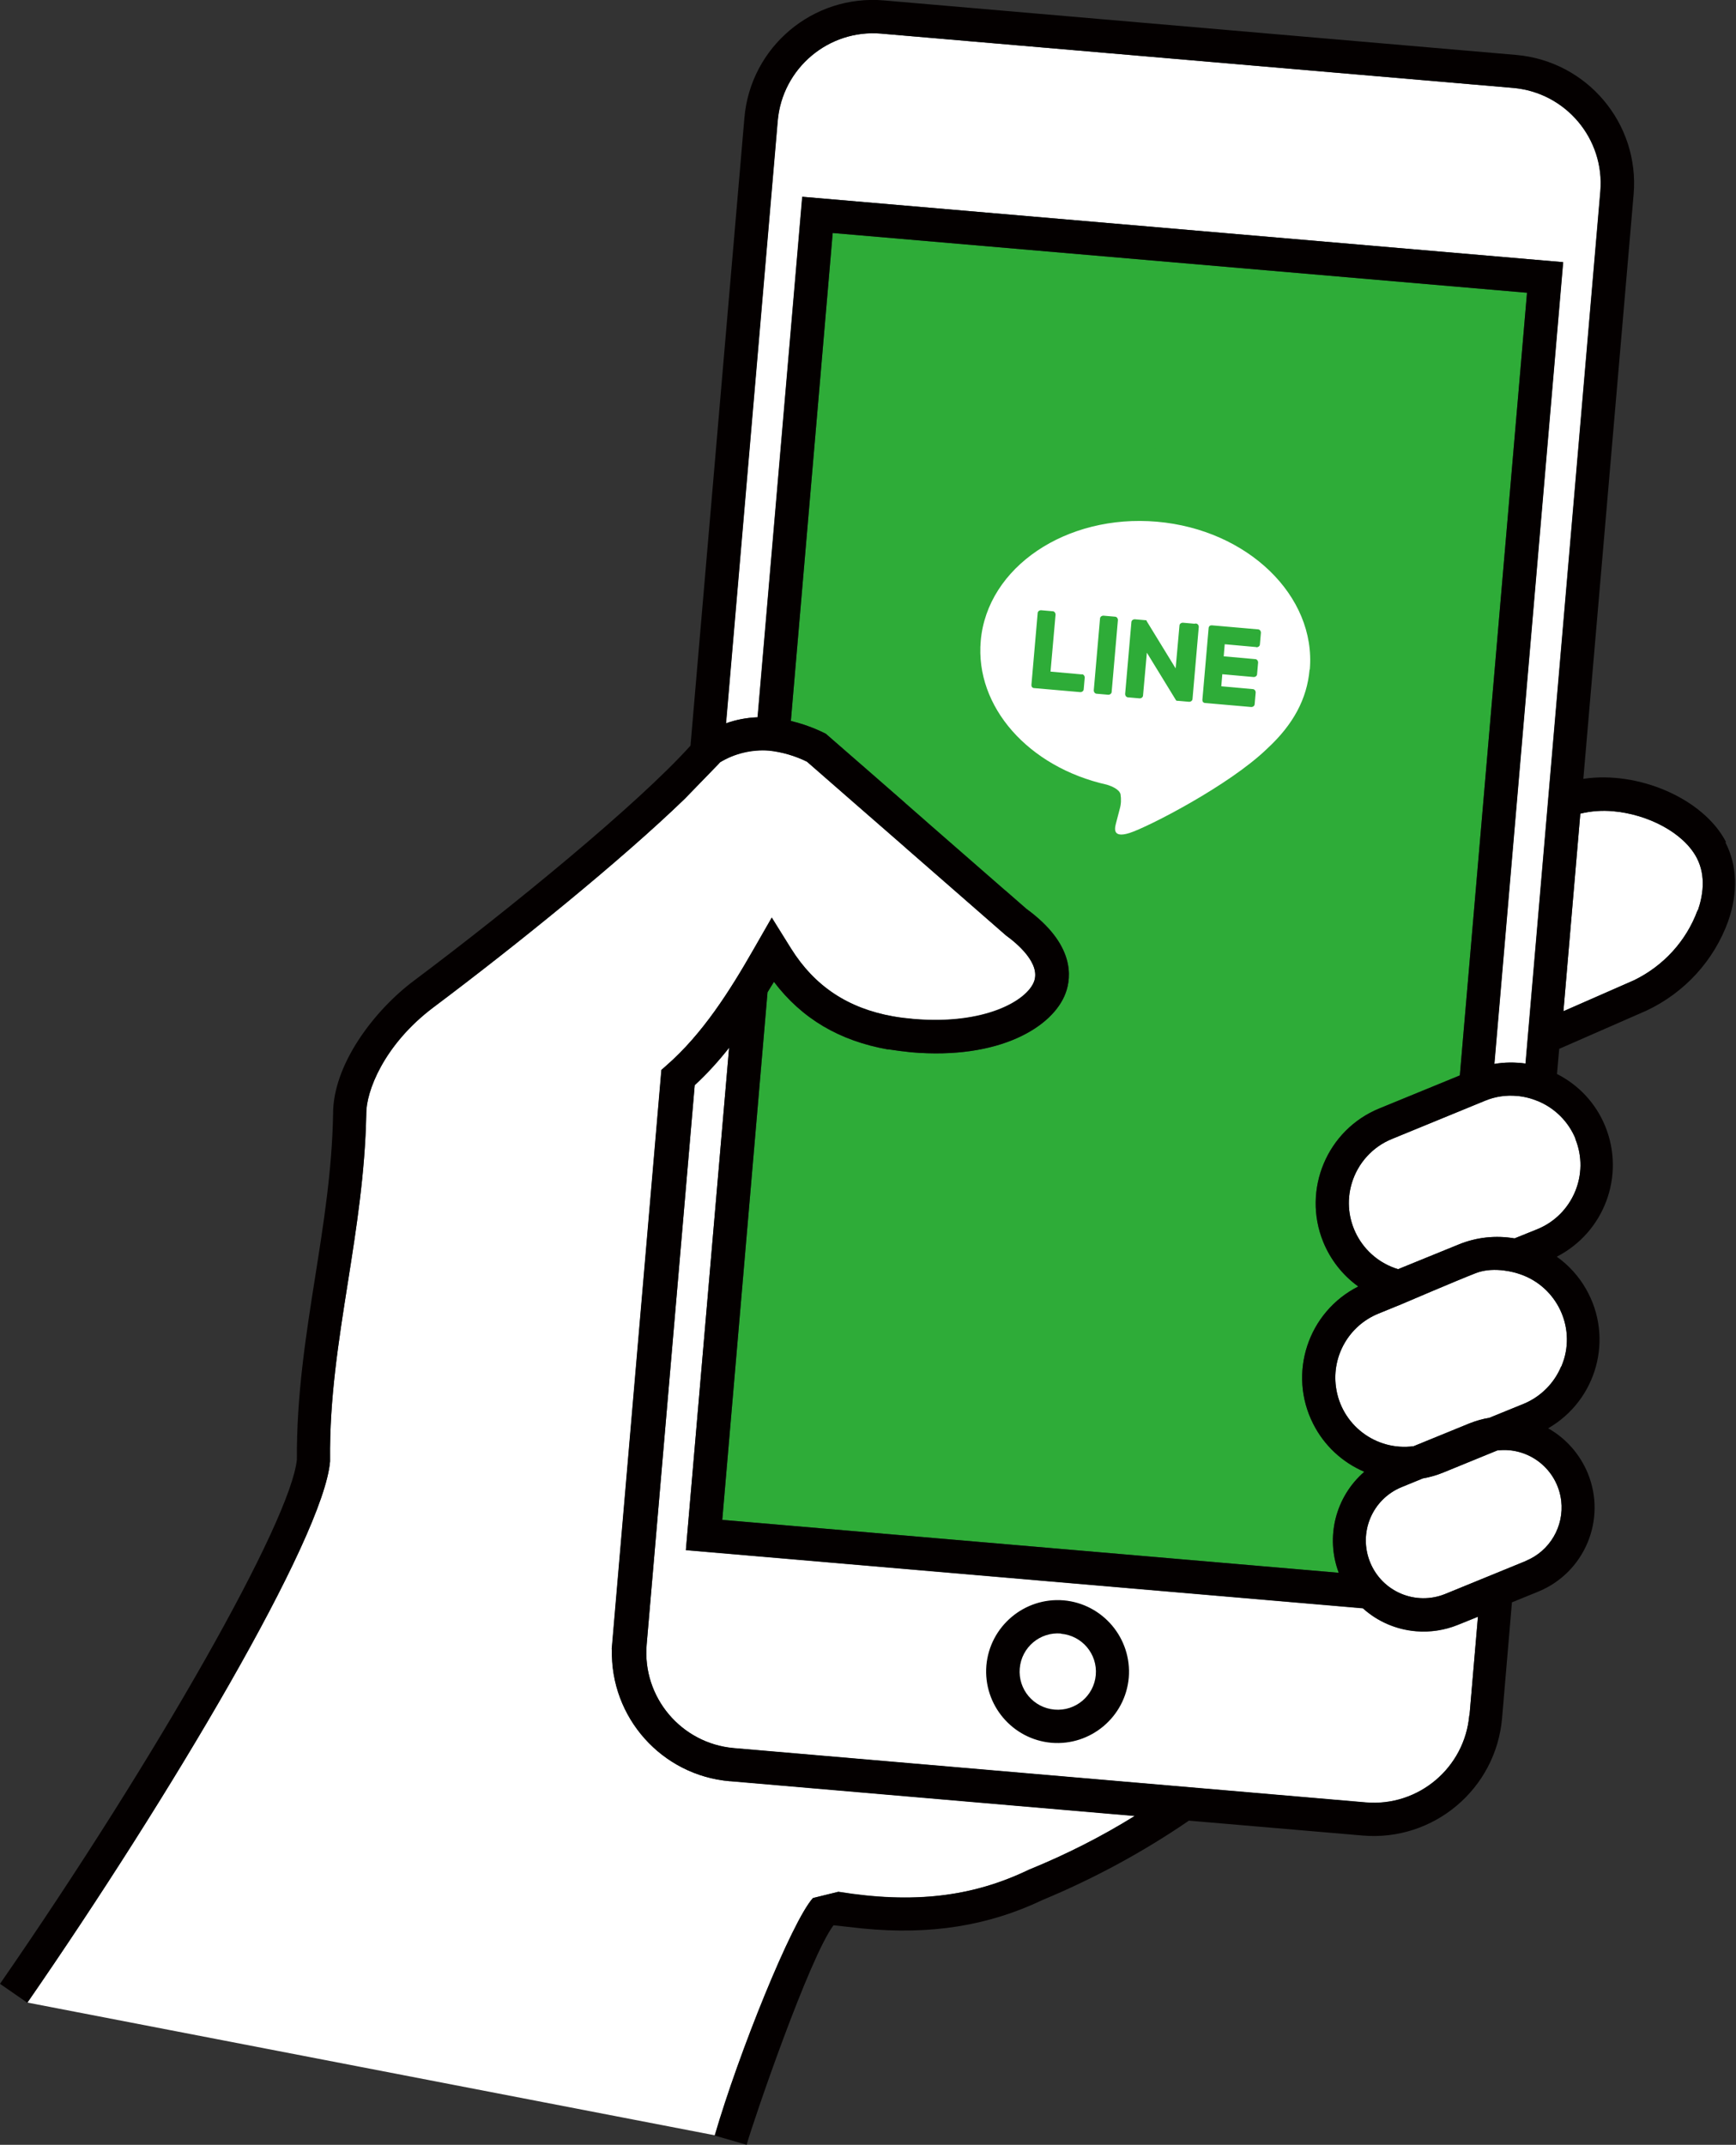
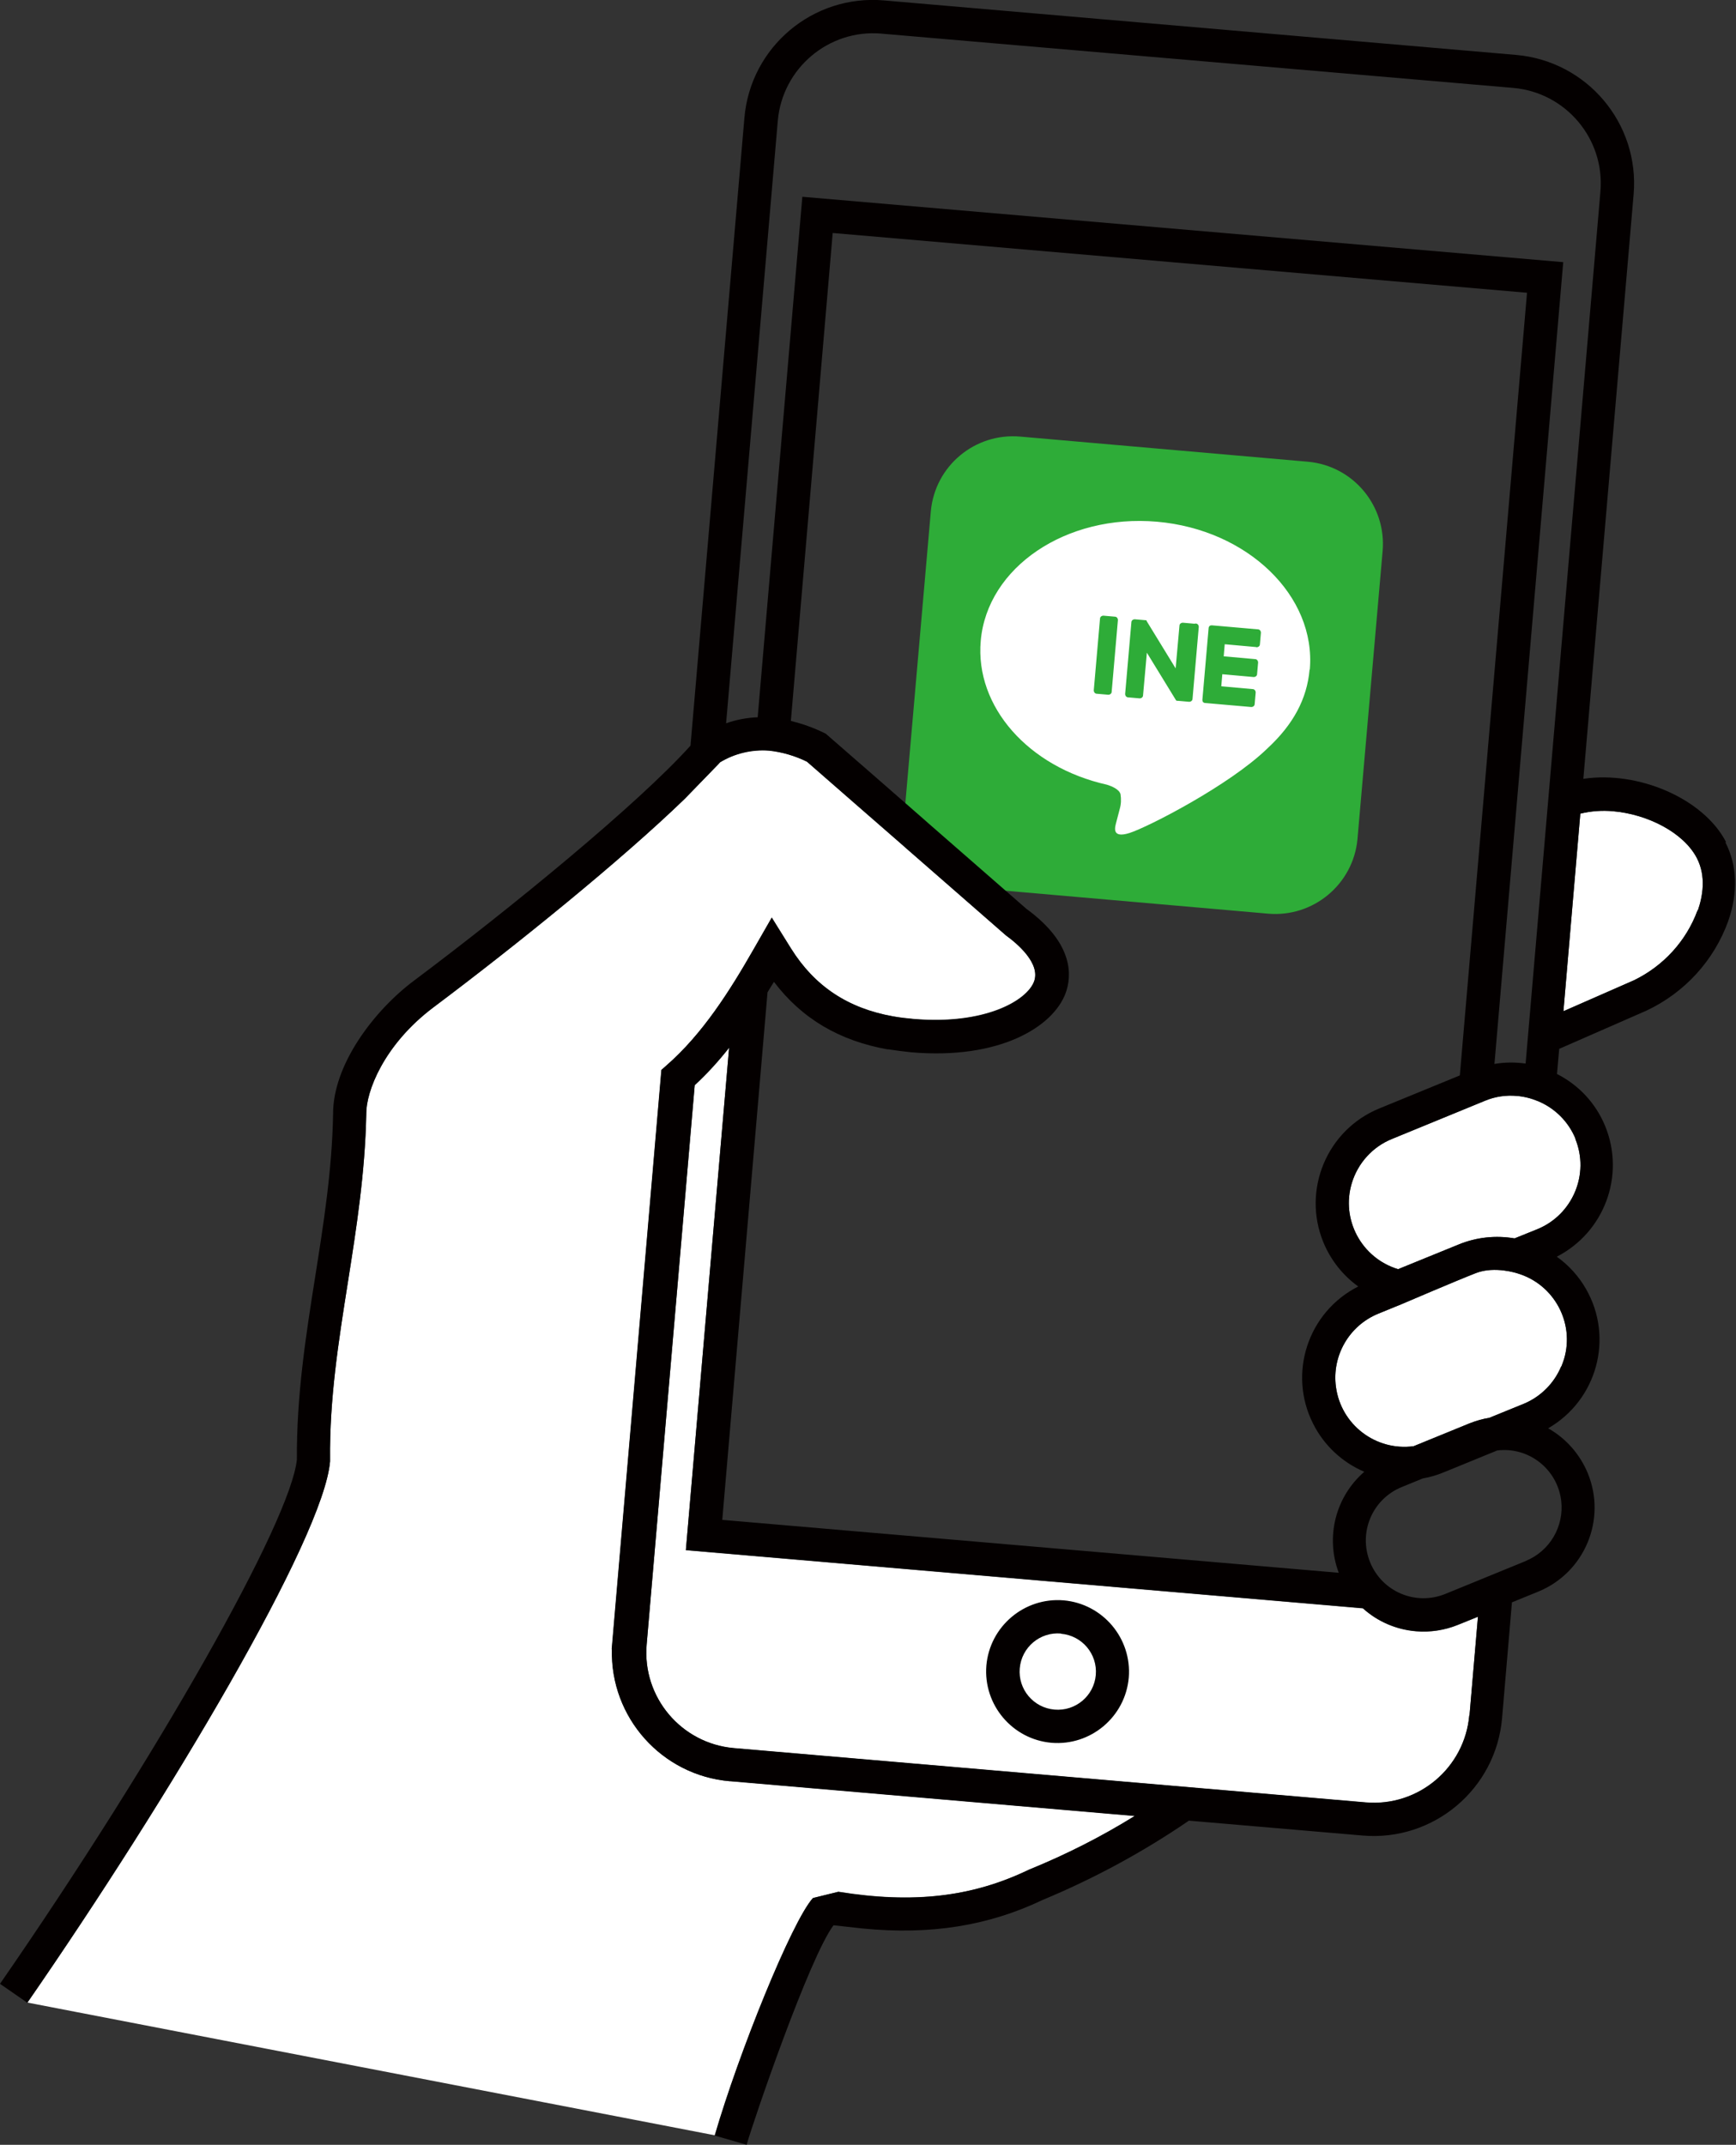
<svg xmlns="http://www.w3.org/2000/svg" id="_レイヤー_2" data-name="レイヤー 2" viewBox="0 0 86.31 106.6">
  <rect x="0" y="0" width="86.31" height="106.6" fill="#333333" stroke="none" />
  <defs>
    <style>
      .cls-1 {
        fill: #2eac38;
      }

      .cls-1, .cls-2, .cls-3 {
        stroke-width: 0px;
      }

      .cls-2 {
        fill: #040000;
      }

      .cls-3 {
        fill: #fff;
      }
    </style>
  </defs>
  <g id="illust">
    <g>
      <path id="_パス_2003" data-name="パス 2003" class="cls-3" d="M36.29,88.53c-3.38-.29-5.95-3.17-5.86-6.56h-.01s.19-2.22.19-2.22h0l2.28-26.58.25-.22c1.79-1.56,3.14-3.69,4.33-5.77l.9-1.58.96,1.54c1.17,1.87,2.82,2.97,5.07,3.37.33.06.68.1,1.02.13h0c3.54.3,5.63-.91,5.99-1.86.34-.91-.86-1.9-1.39-2.29l-.07-.06c-1.63-1.43-3.26-2.85-4.88-4.26l-.26-.23c-1.56-1.36-3.12-2.73-4.69-4.09-.59-.29-1.24-.48-1.89-.55-.85-.07-1.7.13-2.43.58-.03.04-.06.07-.1.11l-1.65,1.7c-3.15,3.05-8.38,7.28-12.5,10.37-2.48,1.86-3.36,4.19-3.34,5.3v.03c-.06,2.9-.49,5.65-.91,8.31-.47,2.98-.92,5.79-.89,8.85v.08c-.32,3.8-7.99,16.7-15.05,26.9l34.19,6.6c1.18-4.09,3.82-10.63,4.88-11.8l1.26-.31c3.73.6,6.66.26,9.48-1.1l.05-.02c1.81-.74,3.55-1.62,5.21-2.65l-20.13-1.73Z" />
-       <path id="_パス_2004" data-name="パス 2004" class="cls-3" d="M43.8,1.67l31.43,2.7c2.61.23,4.55,2.53,4.33,5.14l-3.72,43.35c-.51-.07-1.04-.07-1.55.02l3.42-39.85-37.83-3.25-2.22,25.87c-.54.02-1.07.12-1.57.3l2.57-29.95c.23-2.61,2.53-4.55,5.14-4.33Z" />
-       <path id="_パス_2005" data-name="パス 2005" class="cls-1" d="M44.14,52.15c.39.06.78.11,1.16.15h0c4.39.38,7.06-1.26,7.68-2.94.3-.81.45-2.44-1.95-4.19l-4.86-4.24-.26-.23c-1.59-1.39-3.18-2.78-4.77-4.16l-.08-.07-.1-.05c-.53-.26-1.08-.45-1.64-.59l2.08-24.25,34.52,2.97-3.34,38.9-4,1.64c-2.6,1.06-3.85,4.04-2.79,6.64.36.88.96,1.65,1.74,2.21-2.51,1.27-3.51,4.33-2.24,6.83.54,1.07,1.44,1.91,2.54,2.38-1.43,1.24-1.94,3.24-1.27,5.02l-30.65-2.63,2.25-26.22c.11-.18.21-.35.32-.52,1.39,1.83,3.25,2.93,5.67,3.36Z" />
      <path id="_パス_2006" data-name="パス 2006" class="cls-3" d="M73.05,85.26c-.23,2.61-2.53,4.55-5.14,4.33l-31.43-2.7c-2.61-.23-4.55-2.53-4.33-5.14l2.39-27.81c.62-.57,1.19-1.2,1.71-1.86l-2.15,24.97,33.66,2.89c.73.66,1.66,1.06,2.64,1.14.71.06,1.43-.05,2.09-.32l.99-.4-.42,4.91Z" />
      <g id="_グループ_1548" data-name="グループ 1548">
-         <path id="_パス_2007" data-name="パス 2007" class="cls-3" d="M75.87,77.58l-4.01,1.64c-1.47.6-3.14-.1-3.74-1.57-.6-1.47.1-3.14,1.57-3.74h0l1.05-.43c.35-.06.69-.16,1.01-.29l2.69-1.1c1.57-.19,2.99.93,3.18,2.5.15,1.28-.57,2.5-1.76,2.99h0Z" />
        <path id="_パス_2008" data-name="パス 2008" class="cls-3" d="M77.62,67.91c-.35.84-1.02,1.51-1.86,1.86l-1.72.7c-.33.05-.66.15-.97.27l-2.79,1.14c-1.88.25-3.61-1.07-3.86-2.95-.21-1.55.66-3.05,2.11-3.64h0l1.15-.47s2.78-1.19,3.71-1.55c.94-.36,2.06.02,2.06.02,1.81.54,2.85,2.45,2.31,4.26-.04.12-.08.24-.13.36h0Z" />
        <path id="_パス_2009" data-name="パス 2009" class="cls-3" d="M78.32,56.6c.72,1.76-.13,3.77-1.88,4.49l-1.14.46c-.93-.16-1.89-.06-2.77.3l-3.02,1.23c-1.82-.55-2.85-2.47-2.3-4.28.3-.99,1.03-1.8,1.99-2.19l4.63-1.9c.5-.21,1.05-.29,1.59-.24.36.03.71.12,1.05.26.84.35,1.51,1.02,1.86,1.86Z" />
        <path id="_パス_2010" data-name="パス 2010" class="cls-3" d="M84.4,45.24c-.56,1.53-1.7,2.77-3.16,3.48l-3.51,1.54.84-9.82c.53-.13,1.08-.17,1.63-.12,1.72.15,3.5,1.06,4.16,2.32.48.92.29,1.93.05,2.62Z" />
      </g>
      <g id="_グループ_1550" data-name="グループ 1550">
        <path id="_パス_2011" data-name="パス 2011" class="cls-1" d="M65.04,22.95l-14.31-1.25c-2.25-.2-4.24,1.45-4.45,3.7l-1.25,14.31c-.2,2.25,1.45,4.24,3.7,4.45l14.31,1.25c2.25.2,4.24-1.46,4.45-3.7l1.25-14.31c.2-2.25-1.45-4.24-3.7-4.45" />
        <path id="_パス_2012" data-name="パス 2012" class="cls-3" d="M65.12,33.28c.32-3.66-3.09-6.96-7.6-7.35s-8.44,2.26-8.76,5.92c-.29,3.28,2.38,6.28,6.27,7.15.26.08.61.23.68.47.04.25.03.5-.04.74,0,0-.15.57-.18.69-.05.2-.24.79.67.5s4.95-2.36,6.84-4.19h0c1.3-1.2,1.98-2.47,2.11-3.93" />
        <g id="_グループ_1549" data-name="グループ 1549">
          <path id="_パス_2013" data-name="パス 2013" class="cls-1" d="M55.43,30.65l-.57-.05c-.09,0-.17.06-.17.15l-.31,3.56c0,.09.06.17.15.17l.57.05c.09,0,.17-.06.17-.15l.31-3.56c0-.09-.06-.17-.15-.17" />
          <path id="_パス_2014" data-name="パス 2014" class="cls-1" d="M59.38,31l-.57-.05c-.09,0-.17.06-.17.15l-.19,2.12-1.44-2.35v-.02s-.01,0-.01,0h0s0-.01,0-.01h0s0-.01,0-.01h0s0,0,0,0h0s0,0,0,0h0s0,0,0,0h0s0,0,0,0h0s0,0,0,0h0s0,0,0,0l-.58-.05c-.09,0-.17.06-.17.15l-.31,3.56c0,.09.06.17.15.17l.57.05c.09,0,.17-.06.17-.15l.19-2.12,1.44,2.35s.02.03.04.04h0s0,0,0,0h0s0,0,0,0h0s0,0,0,0h.01s0,0,0,0c.01,0,.03,0,.04,0l.57.05c.09,0,.17-.06.17-.15l.31-3.57c0-.09-.06-.17-.15-.17" />
-           <path id="_パス_2015" data-name="パス 2015" class="cls-1" d="M53.79,33.52l-1.56-.14.25-2.83c0-.09-.06-.17-.15-.17l-.57-.05c-.09,0-.17.06-.17.15l-.31,3.56s0,.08.03.11h0s0,0,0,0c.03.03.06.05.11.05l2.29.2c.09,0,.17-.06.17-.15l.05-.57c0-.09-.06-.17-.15-.17" />
          <path id="_パス_2016" data-name="パス 2016" class="cls-1" d="M62.47,32.17c.09,0,.17-.06.17-.15l.05-.57c0-.09-.06-.17-.15-.17l-2.29-.2s-.08,0-.11.03h0s0,0,0,0c-.03.03-.05.07-.05.11l-.31,3.56s0,.08.03.11h0s0,0,0,0c.03.03.06.05.11.05l2.29.2c.09,0,.17-.06.17-.15l.05-.57c0-.09-.06-.17-.15-.17l-1.56-.14.05-.6,1.56.14c.09,0,.17-.06.17-.15l.05-.57c0-.09-.06-.17-.15-.17l-1.56-.14.05-.6,1.56.14Z" />
        </g>
      </g>
      <path id="_パス_2017" data-name="パス 2017" class="cls-2" d="M85.82,41.86c-1.13-2.19-4.4-3.56-7.1-3.15l2.5-29.05c.3-3.52-2.31-6.62-5.84-6.93L43.94.02c-3.52-.3-6.63,2.31-6.93,5.84l-2.68,31.2c-2.62,2.91-8.94,8.08-13.76,11.69-1.95,1.46-4.03,4.16-4.01,6.64-.05,2.78-.48,5.47-.89,8.07-.46,2.9-.93,5.9-.91,9.08-.3,3.04-6.9,14.7-14.76,26.06l1.36.94c7.06-10.21,14.73-23.1,15.05-26.9v-.08c-.03-3.05.42-5.87.89-8.85.42-2.66.85-5.41.91-8.31v-.03c-.01-1.11.87-3.44,3.34-5.3,4.12-3.09,9.35-7.32,12.5-10.37l1.65-1.7s.07-.08.1-.11c.73-.44,1.58-.64,2.43-.58.66.07,1.3.26,1.89.55,1.56,1.36,3.12,2.73,4.69,4.09l.26.23c1.63,1.42,3.25,2.84,4.88,4.26l.07.06c.53.38,1.73,1.38,1.39,2.29-.36.96-2.45,2.17-5.99,1.86h0c-.34-.03-.68-.07-1.02-.13-2.24-.4-3.9-1.5-5.07-3.37l-.96-1.54-.91,1.58c-1.19,2.08-2.54,4.21-4.33,5.77l-.25.22-2.28,26.57h0l-.19,2.22h.01c-.09,3.39,2.48,6.27,5.86,6.56l20.13,1.73c-1.66,1.03-3.4,1.91-5.21,2.65l-.05.02c-2.82,1.36-5.75,1.7-9.48,1.1l-1.26.31c-1.05,1.17-3.69,7.71-4.88,11.8l1.59.46c.38-1.32,3.12-9.31,4.32-10.91l1.45.16c3.37.33,6.24-.13,8.95-1.42,2.55-1.06,4.99-2.38,7.27-3.94l8.64.74c3.52.3,6.63-2.31,6.93-5.84l.49-5.75,1.3-.53c2.31-.94,3.42-3.58,2.47-5.89-.39-.94-1.08-1.73-1.97-2.23,2.43-1.4,3.28-4.5,1.88-6.93-.36-.63-.86-1.18-1.45-1.6,2.36-1.21,3.41-4.02,2.41-6.48-.46-1.13-1.31-2.05-2.4-2.6l.11-1.25,4.34-1.9c1.89-.89,3.35-2.48,4.06-4.44.5-1.43.45-2.79-.14-3.93ZM43.8,1.67l31.44,2.7c2.61.23,4.55,2.53,4.33,5.14l-3.72,43.35c-.51-.07-1.04-.07-1.55.02l3.42-39.85-37.83-3.25-2.22,25.87c-.54.02-1.07.12-1.57.3l2.57-29.95c.23-2.61,2.53-4.55,5.14-4.33ZM44.14,52.15c.39.06.78.11,1.16.15h0c4.39.38,7.06-1.26,7.68-2.94.3-.81.45-2.44-1.95-4.19l-4.86-4.24-.26-.23c-1.59-1.39-3.18-2.78-4.77-4.16l-.08-.07-.1-.05c-.53-.26-1.08-.45-1.64-.59l2.08-24.25,34.52,2.97-3.34,38.9-4,1.64c-2.6,1.06-3.85,4.04-2.79,6.64.36.88.96,1.65,1.74,2.21-2.51,1.27-3.51,4.33-2.24,6.83.54,1.07,1.44,1.91,2.54,2.38-1.43,1.24-1.94,3.24-1.27,5.02l-30.65-2.63,2.25-26.22c.11-.18.21-.35.32-.52,1.39,1.83,3.25,2.93,5.67,3.36h0ZM73.05,85.25c-.23,2.61-2.53,4.55-5.14,4.33l-31.43-2.7c-2.61-.23-4.55-2.53-4.33-5.14l2.39-27.81c.62-.57,1.19-1.2,1.71-1.86l-2.15,24.97,33.66,2.89c.73.66,1.66,1.06,2.64,1.14.71.06,1.43-.05,2.09-.32l.99-.4-.42,4.91ZM75.87,77.58l-4.01,1.64c-1.47.6-3.14-.1-3.74-1.57-.6-1.47.1-3.14,1.57-3.74l1.05-.43c.35-.06.69-.16,1.01-.29l2.69-1.1c1.57-.19,2.99.93,3.18,2.5.15,1.28-.57,2.5-1.76,2.99h0ZM77.62,67.91c-.35.84-1.02,1.51-1.86,1.86l-1.72.7c-.33.05-.66.15-.97.27l-2.79,1.14c-1.88.25-3.61-1.07-3.86-2.95-.21-1.55.66-3.05,2.11-3.64h0l1.15-.47s2.78-1.19,3.71-1.55c.94-.36,2.06.02,2.06.02,1.81.54,2.85,2.45,2.31,4.26-.04.12-.08.24-.13.36h0ZM78.32,56.6c.72,1.76-.13,3.77-1.88,4.49l-1.14.46c-.93-.16-1.89-.06-2.77.3l-3.02,1.23c-1.82-.55-2.85-2.47-2.3-4.28.3-.99,1.03-1.8,1.99-2.19l4.63-1.9c.5-.21,1.05-.29,1.59-.24.36.03.71.12,1.05.26.84.35,1.51,1.02,1.86,1.87h0ZM84.4,45.24c-.56,1.53-1.7,2.77-3.16,3.48l-3.51,1.54.84-9.82c.53-.13,1.08-.17,1.63-.12,1.72.15,3.5,1.06,4.16,2.32.48.92.29,1.93.05,2.62h0Z" />
      <path id="_パス_2018" data-name="パス 2018" class="cls-2" d="M52.28,86.62c-1.95-.17-3.4-1.89-3.24-3.84.17-1.95,1.89-3.4,3.84-3.24,1.95.17,3.4,1.89,3.24,3.84h0c-.17,1.95-1.89,3.4-3.84,3.24ZM52.75,81.19c-1.04-.09-1.96.68-2.05,1.73-.09,1.04.68,1.96,1.73,2.05,1.04.09,1.96-.68,2.05-1.72.09-1.04-.68-1.96-1.73-2.05Z" />
    </g>
  </g>
</svg>